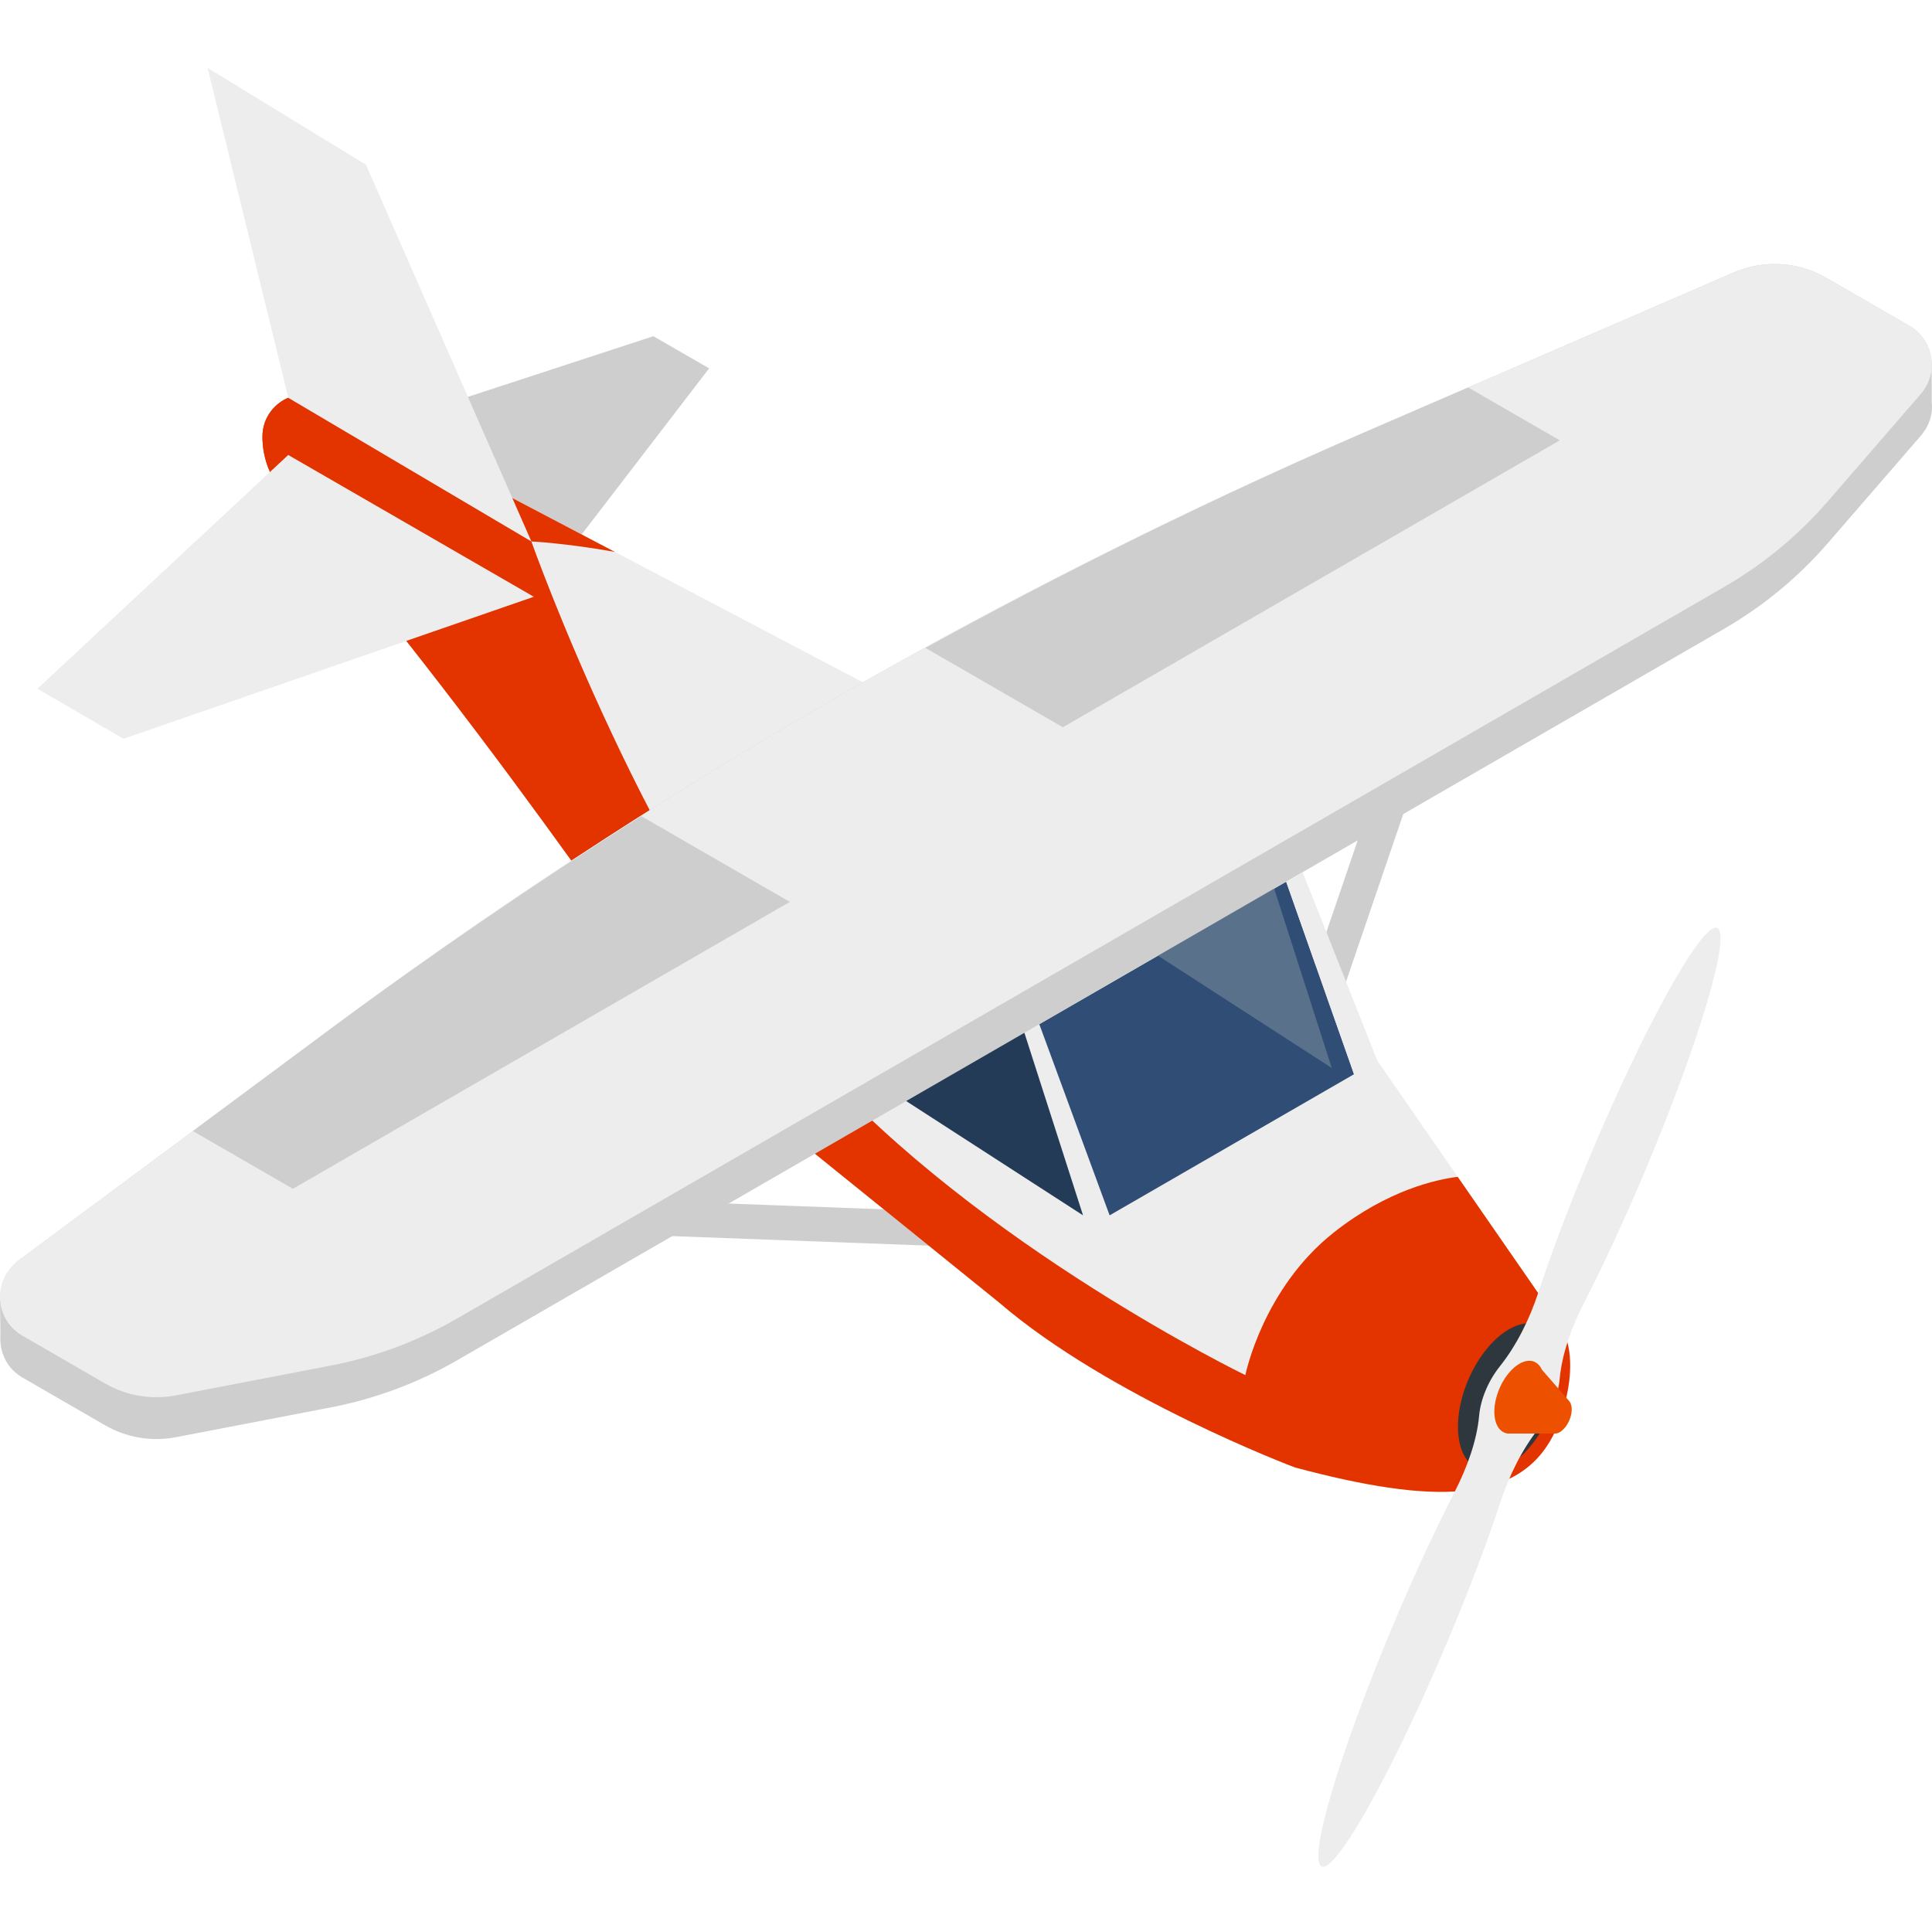
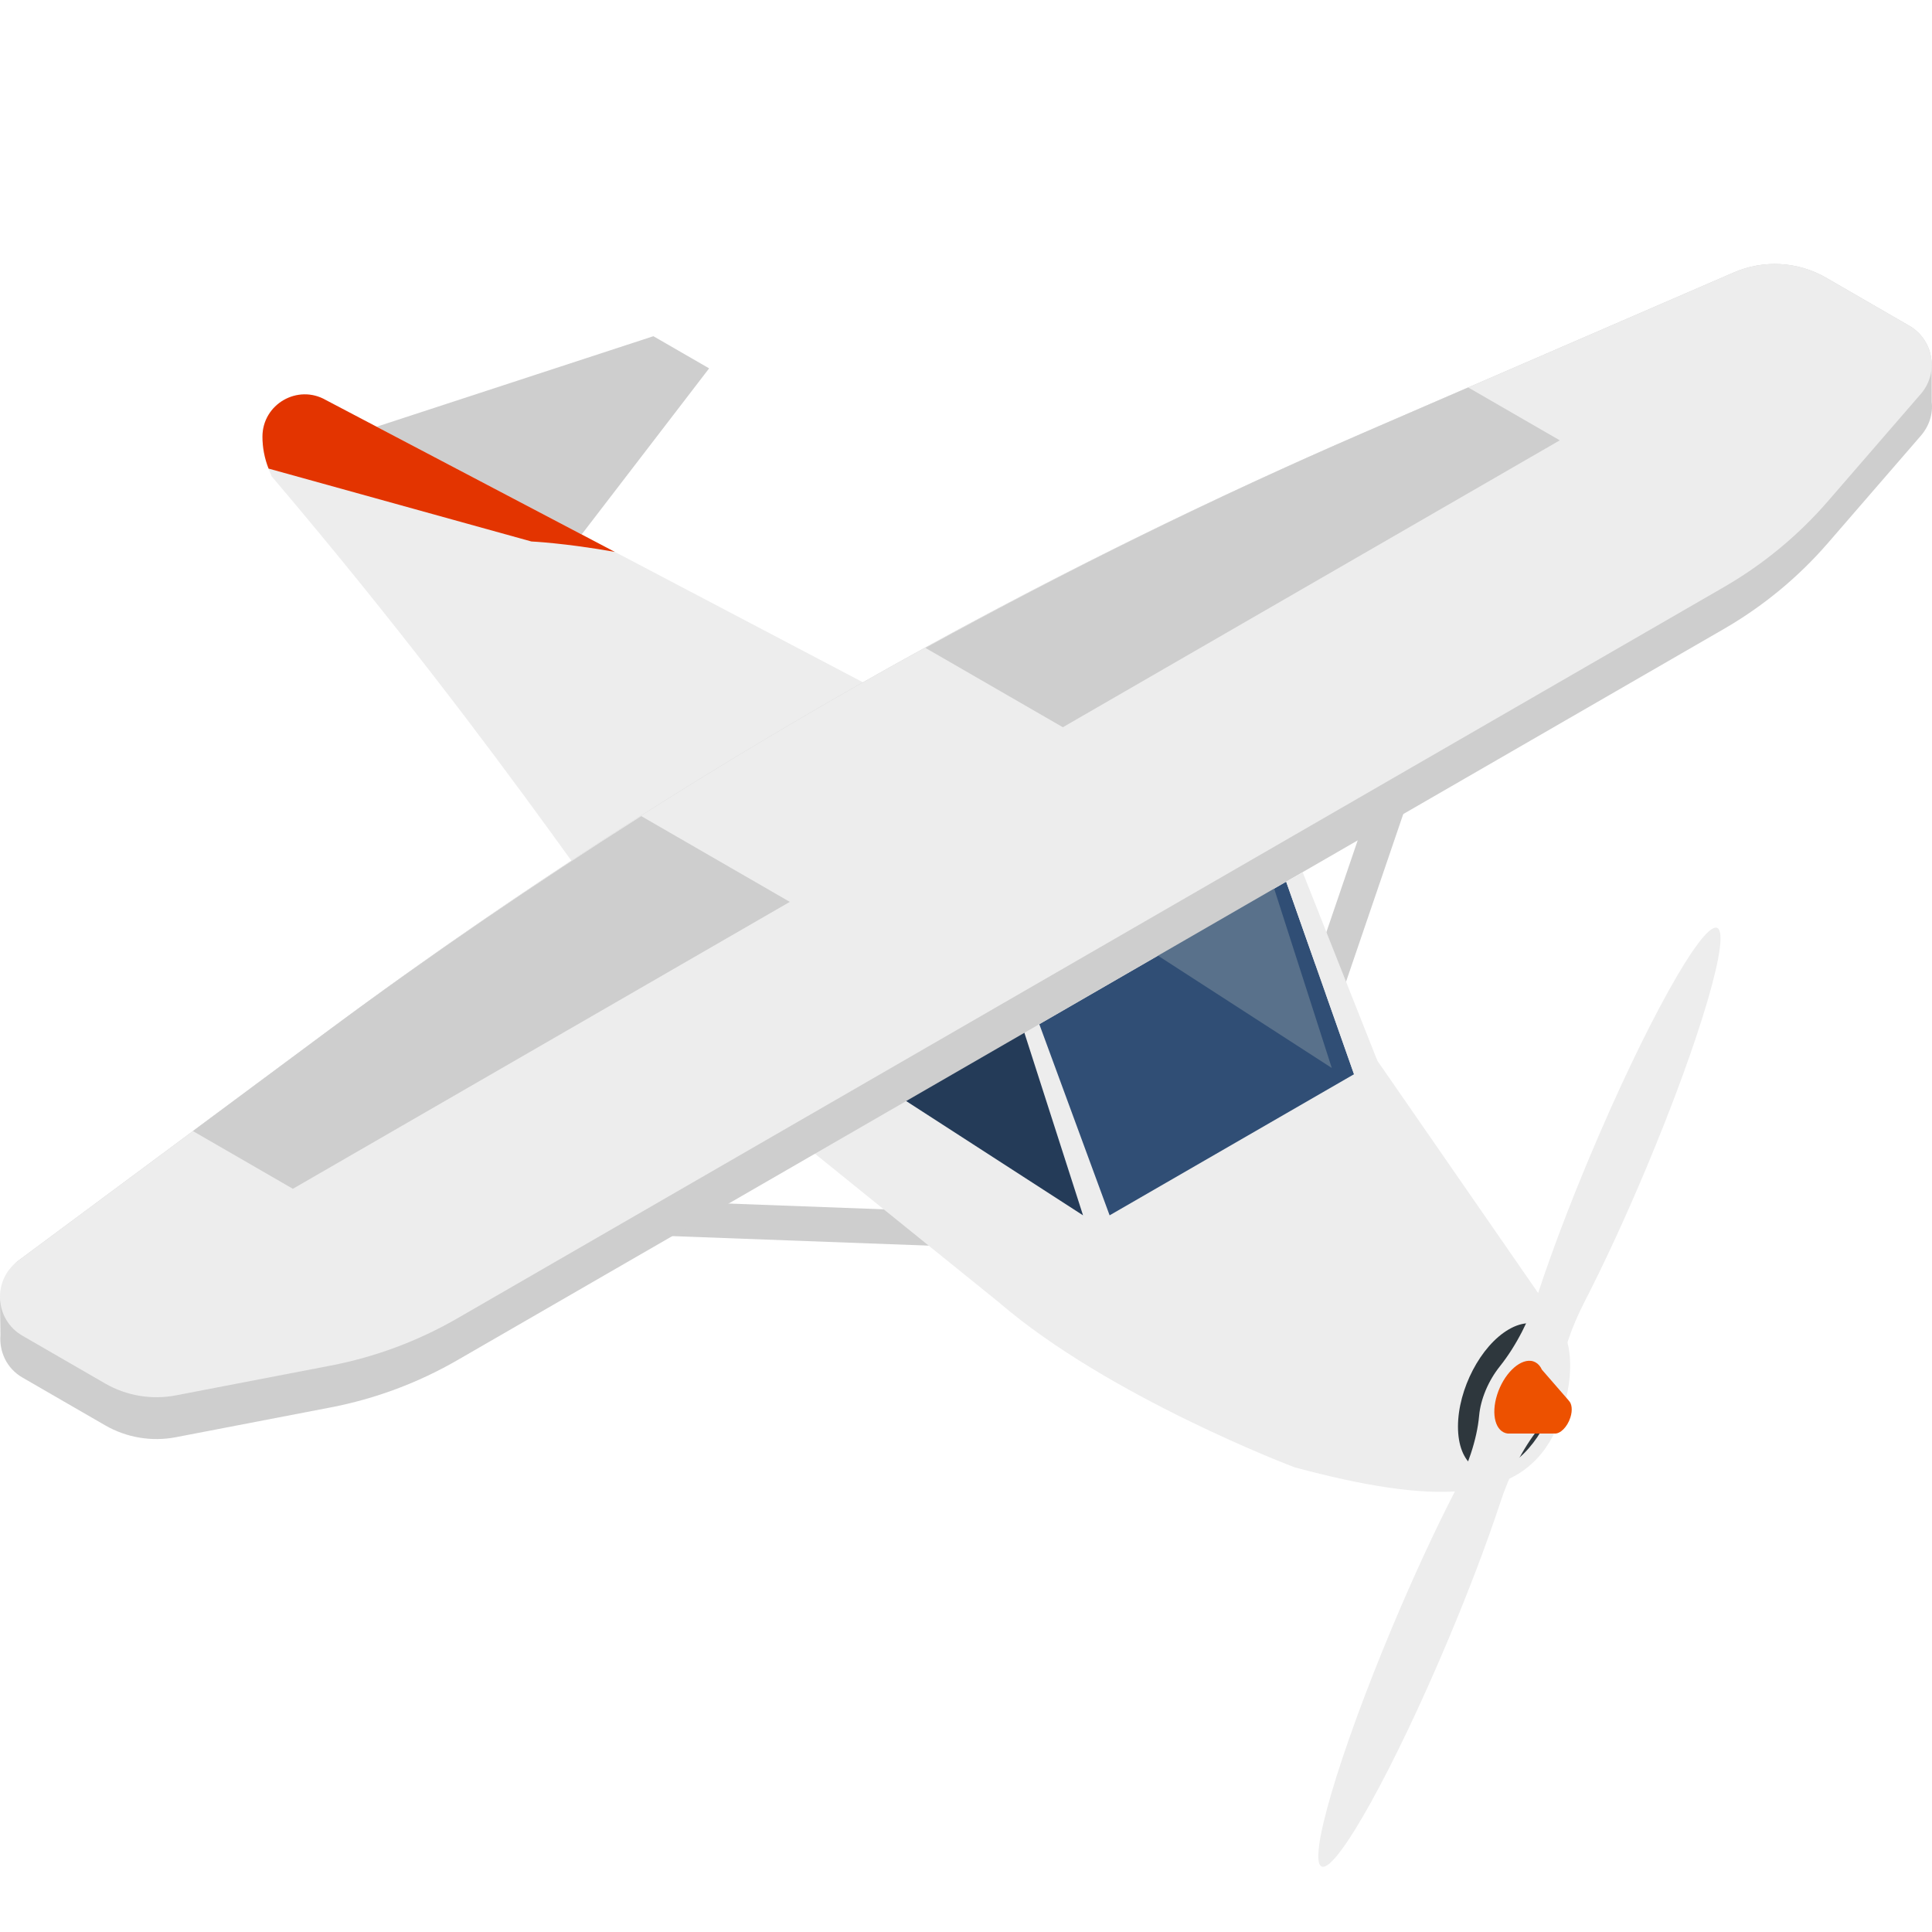
<svg xmlns="http://www.w3.org/2000/svg" viewBox="0 -18 512.001 512">
  <g fill="#cecece">
    <path d="m85.586 296.965 188.969 7.016-.344 9.168-188.965-7.016zm0 0" />
    <path d="m384.766 131.547 8.684 2.965-44.461 130.305-8.684-2.961zm0 0" />
-     <path d="m141.469 140.148 46.457-60.527-14.77-8.523-96.727 31.633zm0 0" />
+     <path d="m141.469 140.148 46.457-60.527-14.77-8.523-96.727 31.633m0 0" />
  </g>
  <path d="m411.535 330.309-25.223-36.438-21.293-30.762c-18.93-27.352-43.703-50.152-72.523-66.758l-156.727-82.371-49.391-25.957c-7.477-4.316-16.824 1.074-16.824 9.707 0 2.98.574 5.93 1.691 8.691l.723 1.781c8.605 10.129 16.652 19.867 24.195 29.207 52.777 65.375 80.738 111.23 102.254 136.164l66.336 53.59c29.145 25.109 78.207 43.668 78.441 43.727 36.359 9.727 59.109 9.727 68.48-8.609-.004.004 10.094-20.336-.141-31.973zm0 0" fill="#ededed" />
  <path d="m162.93 128.258-76.551-40.23c-7.477-4.32-16.824 1.074-16.824 9.707 0 2.895.562 5.754 1.621 8.445l69.645 19.316c.004 0 8.848.402 22.109 2.762zm0 0" fill="#e33400" />
-   <path d="m264.754 327.168c29.145 25.109 78.207 43.664 78.441 43.727 36.355 9.727 59.109 9.727 68.477-8.609 0 0 10.094-20.34-.141-31.977l-25.223-36.438c-5.504.676-18.473 3.434-32.762 14.688-18.926 14.914-23.516 37.859-23.516 37.859s-70.551-34.207-114.145-83.066c-43.59-48.859-75.066-137.855-75.066-137.855l-5.055-11.512-49.391-25.957c-7.473-4.32-16.82 1.07-16.82 9.703 0 2.98.574 5.93 1.691 8.691l.719 1.781c68.855 81.051 101.859 136.879 126.449 165.371zm0 0" fill="#e33400" />
-   <path d="m76.406 87.43-21.383-87.43 41.969 25.66 43.832 99.836zm0 0" fill="#ededed" />
-   <path d="m141.469 140.148-108.742 37.637-22.809-13.262 66.465-61.953zm0 0" fill="#ededed" />
  <path d="m275.426 253.418 18.633 50.66 64.77-37.395-17.98-51.035zm0 0" fill="#304e75" />
  <path d="m270.637 253.094 16.379 50.984-59.172-38.234v-37.457zm0 0" fill="#243b58" />
  <path d="m352.934 265.023-16.375-50.98-8.375-4.836-33.016 18.492zm0 0" fill="#59718b" />
  <path d="m511.906 78.184c-.148-3.906-2.203-7.699-5.922-9.848l-22.031-12.73c-7.469-4.316-16.539-4.84-24.457-1.41l-98.027 42.445c-48.582 21.039-95.918 44.852-141.766 71.32-45.848 26.473-90.137 55.559-132.648 87.113l-82.25 61.055c-3.625 2.691-4.805 10.785-4.805 10.785l.121 8.867c-.352 4.344 1.574 8.824 5.82 11.277l21.898 12.652c5.672 3.277 12.34 4.402 18.777 3.164l41.035-7.898c11.793-2.27 23.125-6.496 33.527-12.5l335.668-193.797c10.402-6.008 19.727-13.707 27.59-22.789l24.586-28.391c2.289-2.645 3.266-5.844 2.906-9.004zm0 0" fill="#cecece" />
  <path d="m121.18 331.391 335.668-193.801c10.402-6.004 19.727-13.707 27.59-22.785l24.586-28.391c4.891-5.645 3.426-14.344-3.039-18.078l-22.031-12.73c-7.469-4.316-16.539-4.84-24.457-1.41l-98.027 42.445c-48.582 21.039-95.918 44.852-141.766 71.32-45.848 26.473-90.137 55.559-132.648 87.113l-82.25 61.055c-6.871 5.098-6.27 15.566 1.137 19.844l21.898 12.652c5.672 3.277 12.34 4.398 18.777 3.16l41.035-7.895c11.793-2.27 23.125-6.496 33.527-12.5zm0 0" fill="#ededed" />
  <path d="m413.363 344.488c0 9.934-6.039 21.477-13.492 25.781-7.449 4.301-13.492-.266-13.492-10.199 0-9.938 6.043-21.48 13.492-25.781 7.453-4.305 13.492.262 13.492 10.199zm0 0" fill="#2e373d" />
  <path d="m411.59 354.125c.984-2.352 1.555-4.637 1.742-6.711.578-6.488 3.113-13.652 6.539-20.324 5.102-9.93 10.785-22.148 16.379-35.477 14.426-34.359 22.777-62.902 18.652-63.758-4.125-.852-19.164 26.309-33.59 60.664-5.598 13.328-10.266 25.758-13.652 36.043-2.273 6.91-5.68 13.895-10.207 19.566-1.449 1.816-2.734 3.949-3.723 6.301-.984 2.355-1.555 4.637-1.742 6.715-.578 6.488-3.109 13.648-6.539 20.32-5.102 9.93-10.781 22.152-16.379 35.48-14.426 34.355-22.777 62.902-18.652 63.754 4.125.855 19.164-26.305 33.59-60.664 5.598-13.328 10.266-25.758 13.652-36.043 2.277-6.91 5.684-13.891 10.207-19.562 1.449-1.816 2.734-3.953 3.723-6.305zm0 0" fill="#ededed" />
  <path d="m415.723 353.176.008-.02-7.113-8.18c-.398-.871-.961-1.547-1.688-1.938l-.02-.027-.004.008c-.359-.191-.75-.324-1.184-.375-3.258-.375-7.27 3.637-8.961 8.957-1.691 5.32-.422 9.938 2.836 10.309l12.309-.012c1.551.18 3.461-1.73 4.266-4.262.621-1.949.391-3.676-.449-4.461zm0 0" fill="#ed5100" />
  <path d="m365.02 263.109-19.777-49.91-4.395 2.449 17.98 51.035zm0 0" fill="#ededed" />
  <path d="m51.125 281.746 26.488 15.297 131.695-76.035-39.371-22.73c-28.277 17.961-55.973 36.824-82.883 56.797zm0 0" fill="#cecece" />
  <path d="m245.246 153.703 36.422 21.023 131.691-76.031-24.27-14.012-27.621 11.957c-39.633 17.164-78.383 36.27-116.223 57.062zm0 0" fill="#cecece" />
</svg>